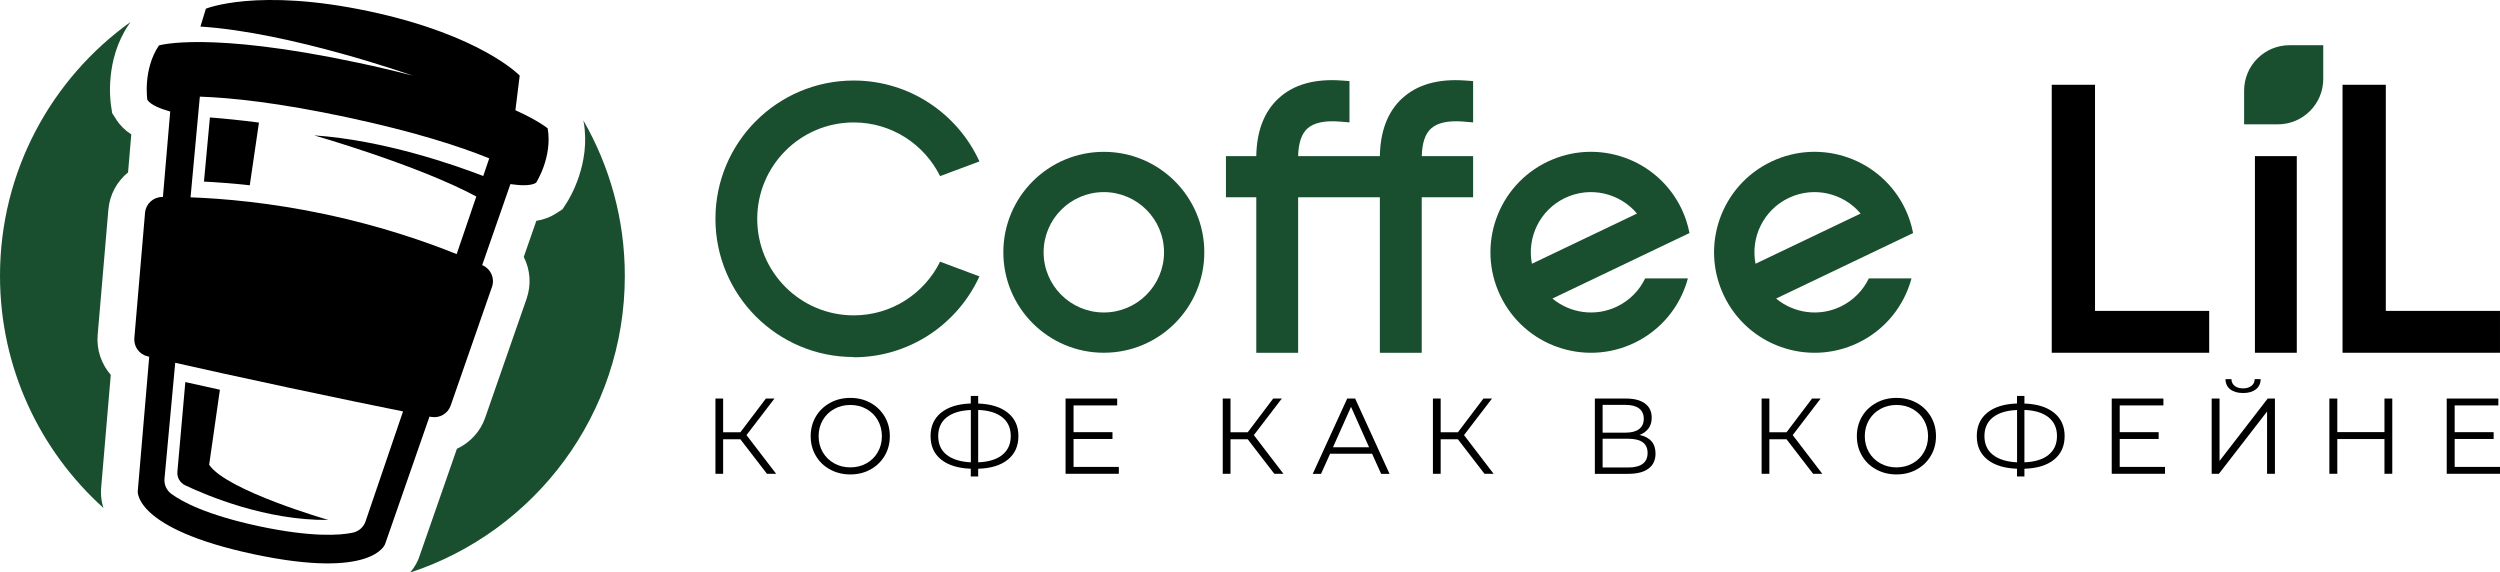
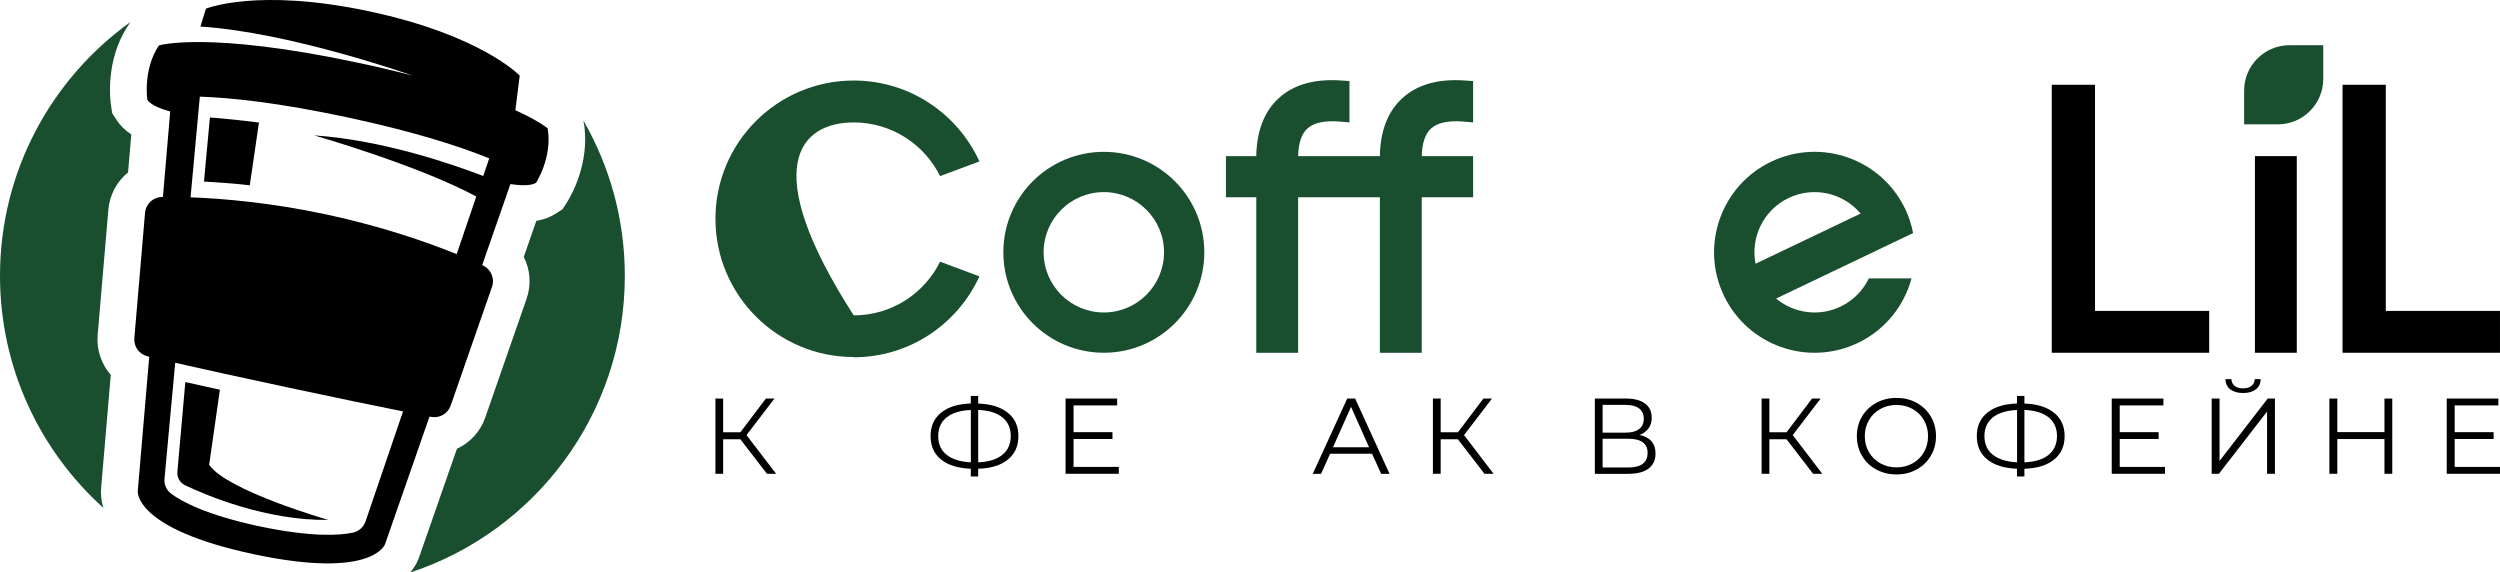
<svg xmlns="http://www.w3.org/2000/svg" width="345" height="79" viewBox="0 0 345 79" fill="none">
  <g clip-path="url(#clip0_73_1773)">
    <path d="M80.554 16.865C81.544 22.6 78.566 27.427 78.217 27.962L77.633 28.871L76.725 29.463C75.945 29.966 75.053 30.306 74.014 30.477L72.278 35.458C73.171 37.202 73.349 39.278 72.659 41.257L66.955 57.643C66.282 59.59 64.83 61.107 63.053 61.934L57.892 76.746C57.689 77.379 57.3 78.19 56.586 79.017C73.795 73.364 86.226 57.172 86.226 38.069C86.226 30.258 84.141 22.941 80.505 16.622L80.546 16.873L80.554 16.865Z" fill="#194F2F" />
    <path d="M16.073 16.524L15.481 15.616L15.319 14.545C15.222 13.92 14.475 8.299 17.721 3.464L18.005 3.034C7.108 10.854 0 23.622 0 38.061C0 50.78 5.517 62.209 14.28 70.102C13.915 68.966 13.891 67.977 13.964 67.255L15.287 51.737C14.005 50.261 13.299 48.281 13.477 46.229L14.954 28.943C15.132 26.842 16.155 25.025 17.672 23.792L18.118 18.552C17.242 17.976 16.568 17.303 16.057 16.524H16.073Z" fill="#194F2F" />
    <path d="M59.49 57.529C60.65 57.748 61.803 57.091 62.192 55.972L67.896 39.586C68.302 38.426 67.758 37.153 66.646 36.633C66.614 36.617 66.573 36.601 66.541 36.585L70.436 25.407C71.701 25.593 73.251 25.691 73.981 25.22C73.981 25.22 76.261 21.683 75.58 17.717C75.58 17.717 74.436 16.719 71.125 15.21L71.718 10.432C71.718 10.432 66.444 4.868 50.971 1.566C35.497 -1.735 28.414 1.201 28.414 1.201L27.66 3.667C40.041 4.446 56.942 10.432 56.942 10.432C54.703 9.848 52.228 9.256 49.469 8.672C28.617 4.227 21.931 6.271 21.931 6.271C19.692 9.613 20.333 13.774 20.333 13.774C20.803 14.505 22.264 15.048 23.489 15.389L22.483 27.183C22.483 27.183 22.402 27.183 22.361 27.183C21.136 27.199 20.122 28.14 20.016 29.365L18.54 46.651C18.442 47.828 19.213 48.906 20.365 49.174C20.438 49.19 20.519 49.206 20.592 49.231L19.01 67.79C19.01 67.79 18.458 72.95 35.002 76.478C51.547 80.007 53.145 75.075 53.145 75.075L59.271 57.489C59.352 57.505 59.425 57.521 59.506 57.537L59.49 57.529ZM27.57 13.336C31.895 13.482 38.418 14.164 47.847 16.176C57.267 18.187 63.506 20.223 67.515 21.854L66.687 24.287C62.727 22.762 52.967 19.339 43.36 18.682C43.36 18.682 57.672 22.779 65.73 27.118L63.02 35.068C58.882 33.397 52.65 31.223 44.991 29.584C37.331 27.954 30.751 27.394 26.296 27.232L27.578 13.328L27.57 13.336ZM50.443 71.96C50.175 72.739 49.518 73.323 48.715 73.501C46.914 73.898 42.962 74.15 35.733 72.617C28.511 71.068 25.136 69.251 23.651 68.155C22.986 67.669 22.621 66.866 22.702 66.046L24.179 50.066C27.57 50.837 32.641 51.956 39.879 53.506C47.116 55.047 52.204 56.093 55.62 56.775L50.443 71.96Z" fill="black" />
    <path d="M28.148 25.059C29.982 25.156 32.116 25.31 34.469 25.57L35.735 16.915C33.22 16.59 30.972 16.363 28.968 16.209L28.148 25.059Z" fill="black" />
    <path d="M28.862 64.149L30.347 53.782C28.538 53.385 26.947 53.036 25.576 52.727L24.481 65.09C24.408 65.877 24.83 66.631 25.552 66.972C28.546 68.391 36.757 71.855 45.301 71.749C45.301 71.749 31.296 67.718 28.87 64.149H28.862Z" fill="black" />
    <path d="M106.877 54.999H105.692L102.171 59.655H99.793V54.999H98.731V65.382H99.793V60.62H102.171L105.838 65.382H107.104L103.015 60.044L106.877 54.999Z" fill="black" />
-     <path d="M120.127 55.592C119.299 55.137 118.374 54.91 117.344 54.91C116.313 54.91 115.38 55.137 114.544 55.6C113.709 56.062 113.052 56.687 112.581 57.49C112.11 58.293 111.875 59.193 111.875 60.191C111.875 61.189 112.11 62.089 112.581 62.892C113.052 63.695 113.701 64.328 114.544 64.782C115.38 65.245 116.313 65.472 117.344 65.472C118.374 65.472 119.299 65.245 120.127 64.79C120.954 64.336 121.603 63.703 122.082 62.9C122.561 62.097 122.796 61.189 122.796 60.191C122.796 59.193 122.561 58.293 122.082 57.482C121.603 56.678 120.954 56.046 120.127 55.592ZM121.133 62.397C120.76 63.054 120.24 63.565 119.575 63.938C118.91 64.312 118.171 64.498 117.344 64.498C116.516 64.498 115.778 64.312 115.112 63.938C114.447 63.565 113.92 63.054 113.538 62.397C113.157 61.74 112.97 61.002 112.97 60.191C112.97 59.38 113.157 58.642 113.538 57.984C113.92 57.327 114.447 56.808 115.112 56.443C115.778 56.07 116.524 55.884 117.344 55.884C118.163 55.884 118.91 56.07 119.575 56.443C120.24 56.816 120.76 57.327 121.133 57.984C121.506 58.642 121.701 59.38 121.701 60.191C121.701 61.002 121.514 61.74 121.133 62.397Z" fill="black" />
    <path d="M134.99 55.681V54.643H133.968V55.681C132.215 55.738 130.852 56.16 129.878 56.946C128.905 57.725 128.418 58.804 128.418 60.183C128.418 61.562 128.905 62.641 129.878 63.419C130.852 64.198 132.215 64.62 133.968 64.685V65.756H134.99V64.685C136.743 64.636 138.106 64.214 139.08 63.428C140.053 62.641 140.54 61.562 140.54 60.183C140.54 58.804 140.053 57.741 139.071 56.954C138.09 56.168 136.727 55.746 134.99 55.689V55.681ZM133.968 63.801C132.54 63.728 131.436 63.387 130.649 62.77C129.862 62.154 129.473 61.286 129.473 60.183C129.473 59.08 129.862 58.212 130.641 57.595C131.42 56.979 132.532 56.638 133.976 56.581V63.809L133.968 63.801ZM138.317 62.779C137.538 63.403 136.426 63.744 134.99 63.801V56.573C136.418 56.622 137.522 56.962 138.309 57.579C139.096 58.204 139.485 59.072 139.485 60.175C139.485 61.278 139.096 62.146 138.317 62.77V62.779Z" fill="black" />
    <path d="M148.15 60.58H153.522V59.639H148.15V55.948H154.171V54.999H147.047V65.382H154.398V64.433H148.15V60.58Z" fill="black" />
-     <path d="M176.893 54.999H175.7L172.187 59.655H169.809V54.999H168.738V65.382H169.809V60.62H172.187L175.854 65.382H177.112L173.03 60.044L176.893 54.999Z" fill="black" />
    <path d="M185.915 54.999L181.16 65.39H182.304L183.554 62.616H189.347L190.597 65.39H191.757L187.01 54.999H185.923H185.915ZM183.951 61.724L186.442 56.143L188.933 61.724H183.943H183.951Z" fill="black" />
    <path d="M205.897 54.999H204.712L201.191 59.655H198.813V54.999H197.742V65.382H198.813V60.62H201.191L204.858 65.382H206.116L202.034 60.044L205.897 54.999Z" fill="black" />
    <path d="M226.24 60.028C226.776 59.834 227.189 59.533 227.49 59.128C227.79 58.73 227.936 58.236 227.936 57.652C227.936 56.792 227.628 56.135 227.003 55.68C226.378 55.226 225.51 54.999 224.406 54.999H220.09V65.39H224.69C225.924 65.39 226.865 65.147 227.506 64.66C228.147 64.173 228.463 63.484 228.463 62.584C228.463 61.894 228.277 61.326 227.903 60.896C227.53 60.466 226.978 60.174 226.256 60.028H226.24ZM221.161 55.875H224.341C225.145 55.875 225.761 56.037 226.191 56.362C226.621 56.686 226.841 57.165 226.841 57.789C226.841 58.414 226.621 58.885 226.191 59.217C225.761 59.542 225.145 59.704 224.341 59.704H221.161V55.875ZM224.682 64.514H221.161V60.547H224.682C226.475 60.547 227.368 61.196 227.368 62.511C227.368 63.825 226.475 64.514 224.682 64.514Z" fill="black" />
    <path d="M251.248 54.999H250.063L246.542 59.655H244.173V54.999H243.102V65.382H244.173V60.62H246.542L250.209 65.382H251.475L247.394 60.044L251.248 54.999Z" fill="black" />
    <path d="M264.498 55.592C263.67 55.137 262.745 54.91 261.715 54.91C260.684 54.91 259.751 55.137 258.916 55.6C258.08 56.062 257.423 56.687 256.952 57.49C256.481 58.293 256.246 59.193 256.246 60.191C256.246 61.189 256.481 62.089 256.952 62.892C257.423 63.695 258.072 64.328 258.916 64.782C259.751 65.245 260.684 65.472 261.715 65.472C262.745 65.472 263.67 65.245 264.498 64.79C265.325 64.336 265.975 63.703 266.453 62.9C266.932 62.097 267.167 61.189 267.167 60.191C267.167 59.193 266.932 58.293 266.453 57.482C265.975 56.678 265.325 56.046 264.498 55.592ZM265.504 62.397C265.131 63.054 264.611 63.565 263.946 63.938C263.281 64.312 262.542 64.498 261.715 64.498C260.887 64.498 260.149 64.312 259.484 63.938C258.818 63.565 258.291 63.054 257.909 62.397C257.528 61.74 257.341 61.002 257.341 60.191C257.341 59.38 257.528 58.642 257.909 57.984C258.291 57.327 258.818 56.808 259.484 56.443C260.149 56.07 260.895 55.884 261.715 55.884C262.534 55.884 263.281 56.07 263.946 56.443C264.611 56.816 265.131 57.327 265.504 57.984C265.877 58.642 266.072 59.38 266.072 60.191C266.072 61.002 265.885 61.74 265.504 62.397Z" fill="black" />
    <path d="M279.369 55.681V54.643H278.347V55.681C276.594 55.738 275.231 56.16 274.257 56.946C273.284 57.725 272.797 58.804 272.797 60.183C272.797 61.562 273.284 62.641 274.257 63.419C275.231 64.198 276.594 64.62 278.347 64.685V65.756H279.369V64.685C281.122 64.636 282.485 64.214 283.458 63.428C284.432 62.641 284.919 61.562 284.919 60.183C284.919 58.804 284.432 57.741 283.45 56.954C282.469 56.168 281.105 55.746 279.369 55.689V55.681ZM278.347 63.801C276.919 63.728 275.815 63.387 275.028 62.77C274.241 62.154 273.852 61.286 273.852 60.183C273.852 59.08 274.241 58.212 275.02 57.595C275.799 56.979 276.911 56.638 278.355 56.581V63.809L278.347 63.801ZM282.696 62.779C281.917 63.403 280.805 63.744 279.369 63.801V56.573C280.797 56.622 281.901 56.962 282.688 57.579C283.475 58.204 283.864 59.072 283.864 60.175C283.864 61.278 283.475 62.146 282.696 62.77V62.779Z" fill="black" />
    <path d="M292.521 60.58H297.893V59.639H292.521V55.948H298.55V54.999H291.418V65.382H298.769V64.433H292.521V60.58Z" fill="black" />
    <path d="M307.791 53.734C308.221 54.066 308.805 54.237 309.551 54.237C310.298 54.237 310.866 54.066 311.304 53.734C311.742 53.393 311.961 52.931 311.969 52.322H311.15C311.142 52.72 310.987 53.028 310.695 53.255C310.403 53.482 310.022 53.596 309.543 53.596C309.064 53.596 308.675 53.482 308.383 53.255C308.099 53.028 307.945 52.712 307.937 52.322H307.117C307.125 52.922 307.344 53.393 307.774 53.734H307.791Z" fill="black" />
    <path d="M306.298 63.606V54.999H305.211V65.382H306.209L312.854 56.792V65.382H313.941V54.999H312.943L306.298 63.606Z" fill="black" />
    <path d="M329.056 59.631H322.548V54.999H321.453V65.382H322.548V60.588H329.056V65.382H330.135V54.999H329.056V59.631Z" fill="black" />
    <path d="M338.744 64.433V60.58H344.123V59.639H338.744V55.948H344.772V54.999H337.648V65.382H345V64.433H338.744Z" fill="black" />
    <path d="M193.513 13.556C191.517 15.389 190.478 18.074 190.422 21.546H179.143C179.184 19.721 179.622 18.431 180.458 17.701C181.35 16.922 182.835 16.614 184.864 16.776L186.227 16.89V11.187L185.05 11.106C181.391 10.854 178.502 11.674 176.458 13.556C174.462 15.389 173.423 18.074 173.366 21.546H169.18V27.224H173.366V48.687H179.143V27.224H190.422V48.687H196.199V27.224H203.29V21.546H196.207C196.247 19.721 196.686 18.431 197.521 17.701C198.414 16.922 199.899 16.614 201.927 16.776L203.29 16.89V11.187L202.114 11.106C198.454 10.854 195.566 11.674 193.521 13.556H193.513Z" fill="#194F2F" />
    <path d="M289.112 11.698H283.141V48.68H304.869V42.904H289.112V11.698Z" fill="black" />
    <path d="M316.957 21.546H311.18V48.68H316.957V21.546Z" fill="black" />
-     <path d="M117.814 49.303C125.522 49.303 132.151 44.72 135.162 38.142L129.733 36.114C127.559 40.502 123.048 43.52 117.814 43.52C110.463 43.52 104.499 37.557 104.499 30.208C104.499 22.859 110.463 16.897 117.814 16.897C123.048 16.897 127.559 19.923 129.733 24.303L135.162 22.275C132.151 15.696 125.522 11.113 117.814 11.113C107.274 11.113 98.731 19.655 98.731 30.192C98.731 40.729 107.274 49.271 117.814 49.271V49.303Z" fill="#194F2F" />
+     <path d="M117.814 49.303C125.522 49.303 132.151 44.72 135.162 38.142L129.733 36.114C127.559 40.502 123.048 43.52 117.814 43.52C104.499 22.859 110.463 16.897 117.814 16.897C123.048 16.897 127.559 19.923 129.733 24.303L135.162 22.275C132.151 15.696 125.522 11.113 117.814 11.113C107.274 11.113 98.731 19.655 98.731 30.192C98.731 40.729 107.274 49.271 117.814 49.271V49.303Z" fill="#194F2F" />
    <path d="M152.327 20.953C144.668 20.953 138.461 27.159 138.461 34.816C138.461 42.474 144.668 48.679 152.327 48.679C159.987 48.679 166.194 42.474 166.194 34.816C166.194 27.159 159.987 20.953 152.327 20.953ZM152.327 43.122C147.735 43.122 144.019 39.399 144.019 34.816C144.019 30.233 147.743 26.51 152.327 26.51C156.912 26.51 160.636 30.233 160.636 34.816C160.636 39.399 156.912 43.122 152.327 43.122Z" fill="#194F2F" />
-     <path d="M231.77 32.821L233.149 32.164C232.93 31.036 232.581 29.925 232.062 28.838C228.76 21.927 220.484 19.007 213.571 22.308C206.658 25.61 203.737 33.883 207.039 40.795C210.341 47.706 218.617 50.626 225.53 47.325C229.328 45.508 231.916 42.19 232.93 38.418H227.031C226.244 40.065 224.906 41.46 223.129 42.312C220.11 43.755 216.654 43.204 214.236 41.2L231.762 32.821H231.77ZM211.404 36.398C210.698 32.772 212.483 28.992 215.972 27.321C219.461 25.658 223.526 26.64 225.904 29.471L211.404 36.398Z" fill="#194F2F" />
    <path d="M257.899 38.418C257.104 40.065 255.773 41.46 253.996 42.312C250.978 43.755 247.521 43.204 245.103 41.2L262.629 32.821L264.009 32.164C263.79 31.036 263.441 29.925 262.921 28.838C259.619 21.927 251.343 19.007 244.43 22.308C237.517 25.61 234.596 33.883 237.898 40.795C241.201 47.706 249.477 50.626 256.39 47.325C260.187 45.508 262.775 42.19 263.789 38.418H257.891H257.899ZM246.832 27.321C250.321 25.658 254.386 26.64 256.763 29.471L242.264 36.398C241.558 32.772 243.343 28.992 246.832 27.321Z" fill="#194F2F" />
    <path d="M309.688 12.502V17.158H314.345C317.801 17.158 320.609 14.351 320.609 10.895V6.239H315.951C312.495 6.239 309.688 9.046 309.688 12.502Z" fill="#194F2F" />
    <path d="M329.241 11.698H323.27V48.68H344.998V42.904H329.241V11.698Z" fill="black" />
  </g>
  <defs>
    <clipPath id="clip0_73_1773">
      <rect width="345" height="79" fill="white" />
    </clipPath>
  </defs>
</svg>